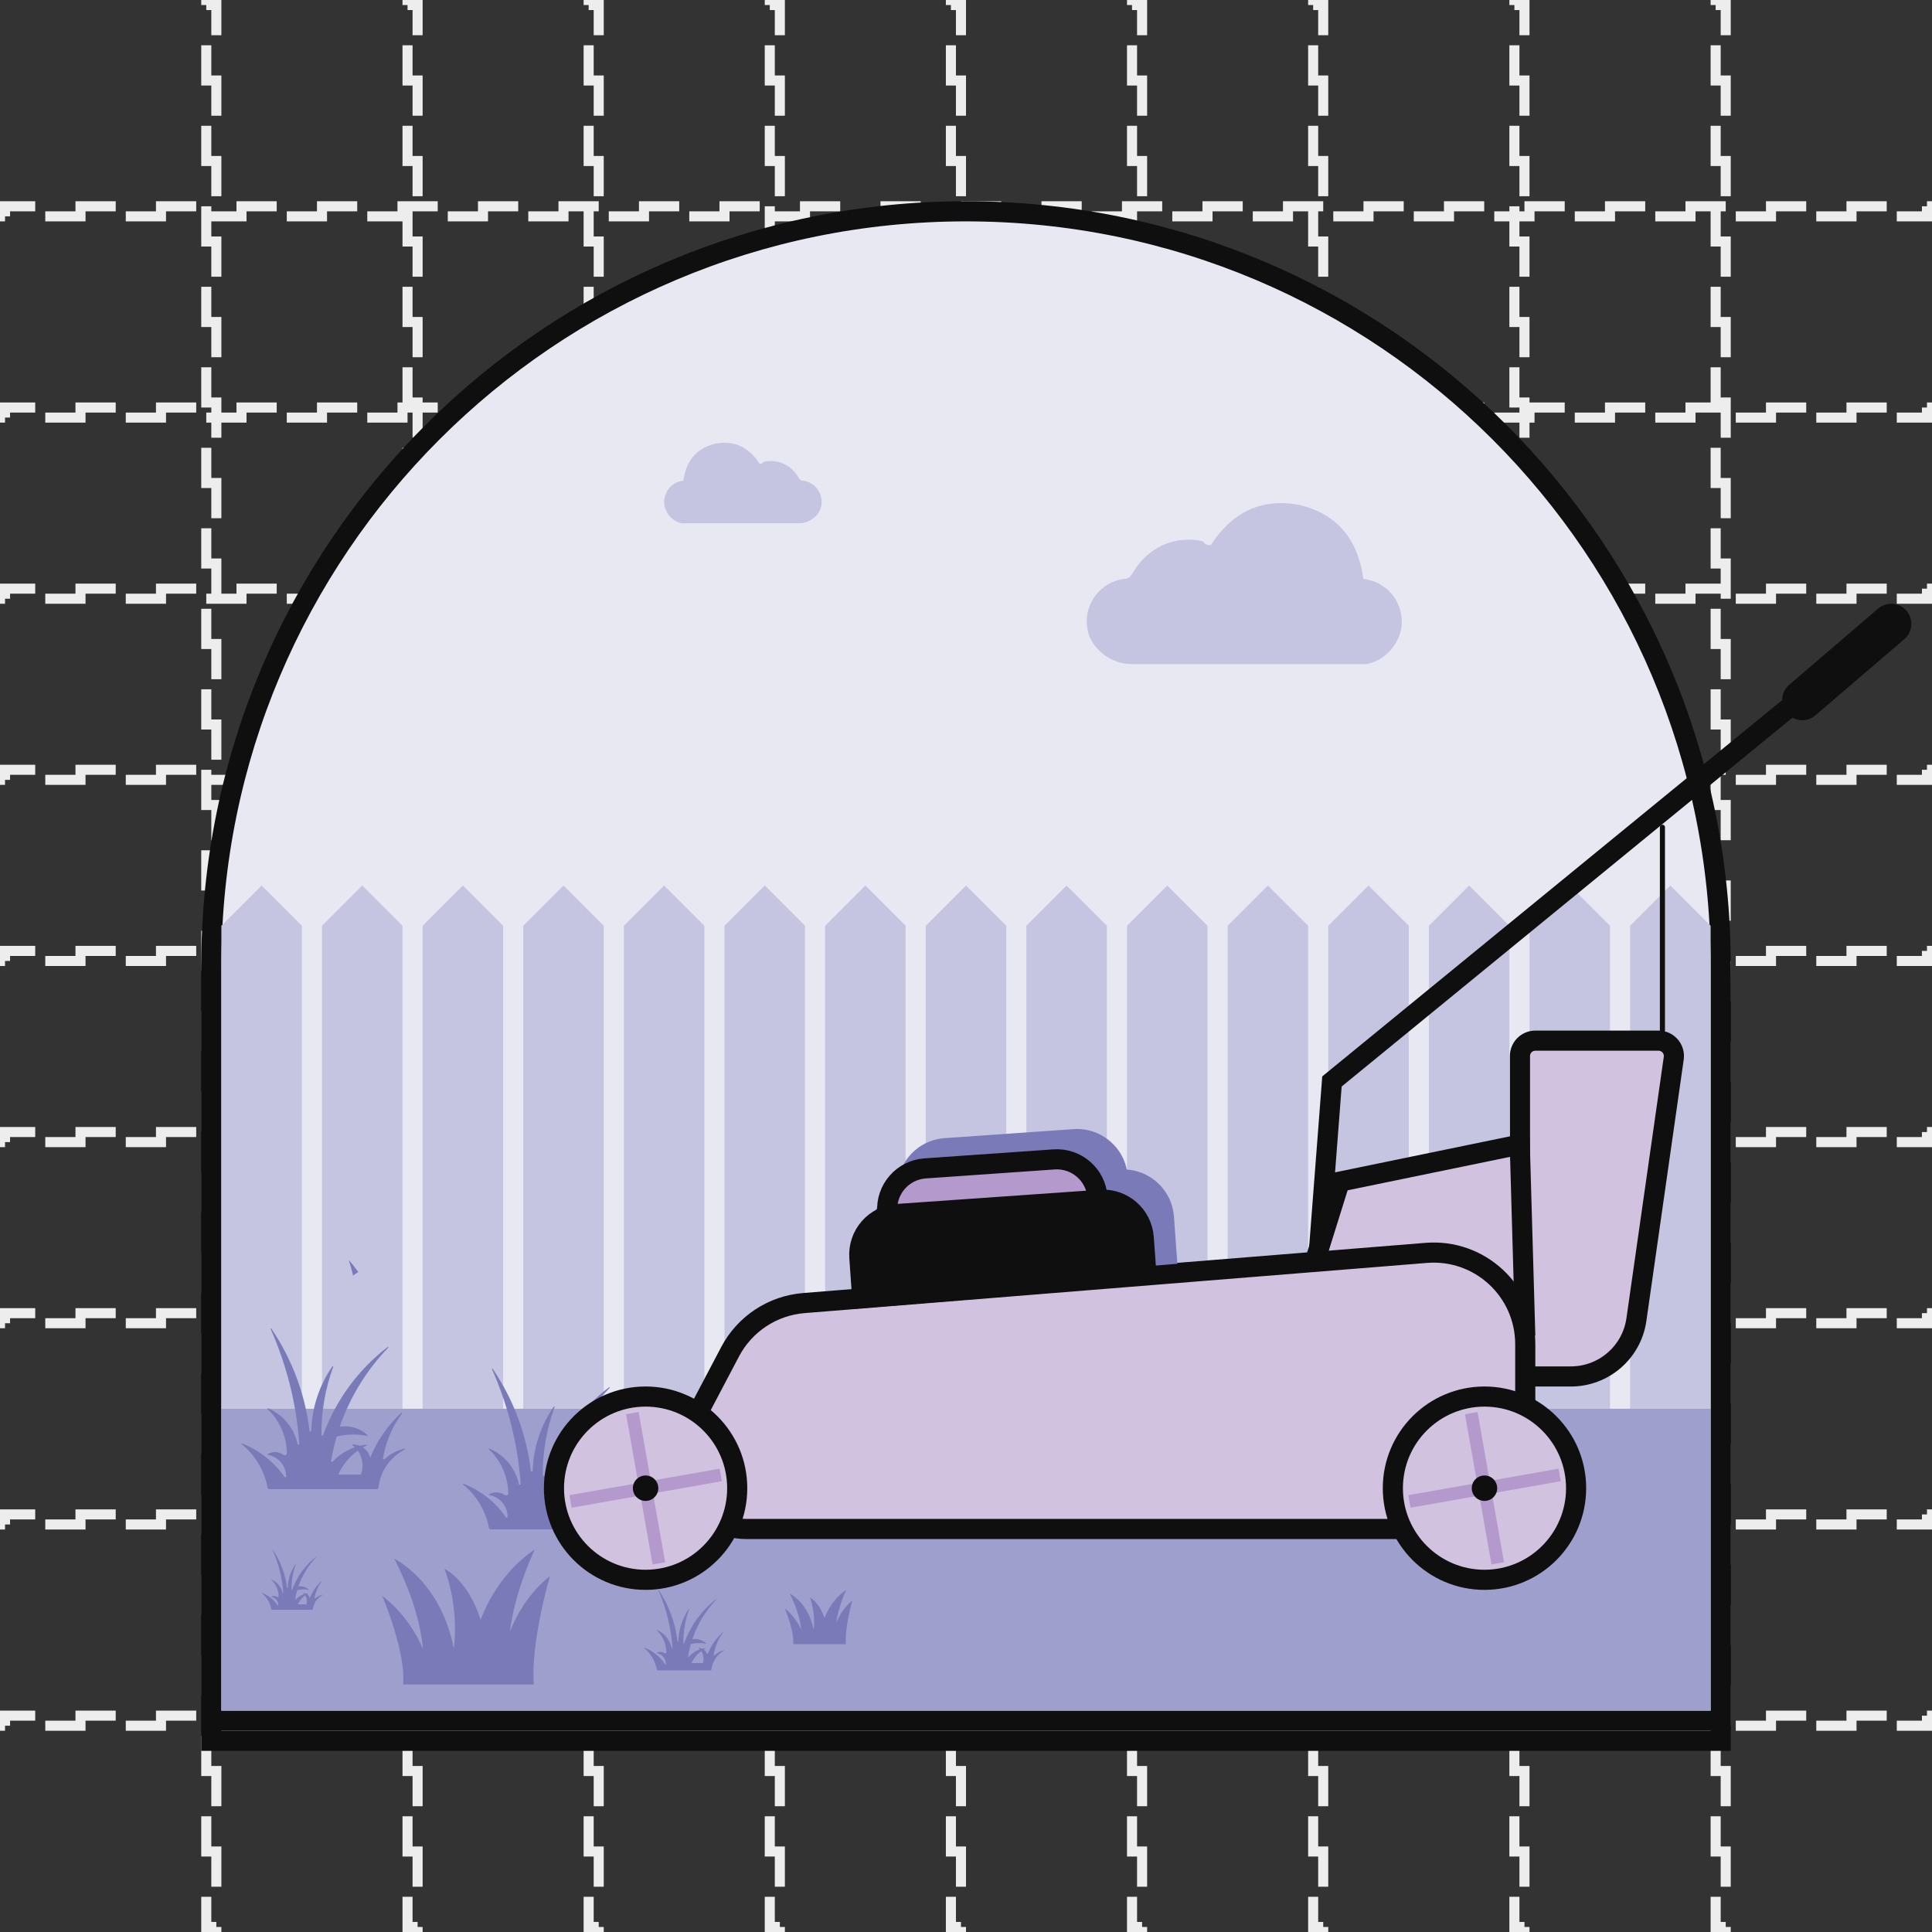
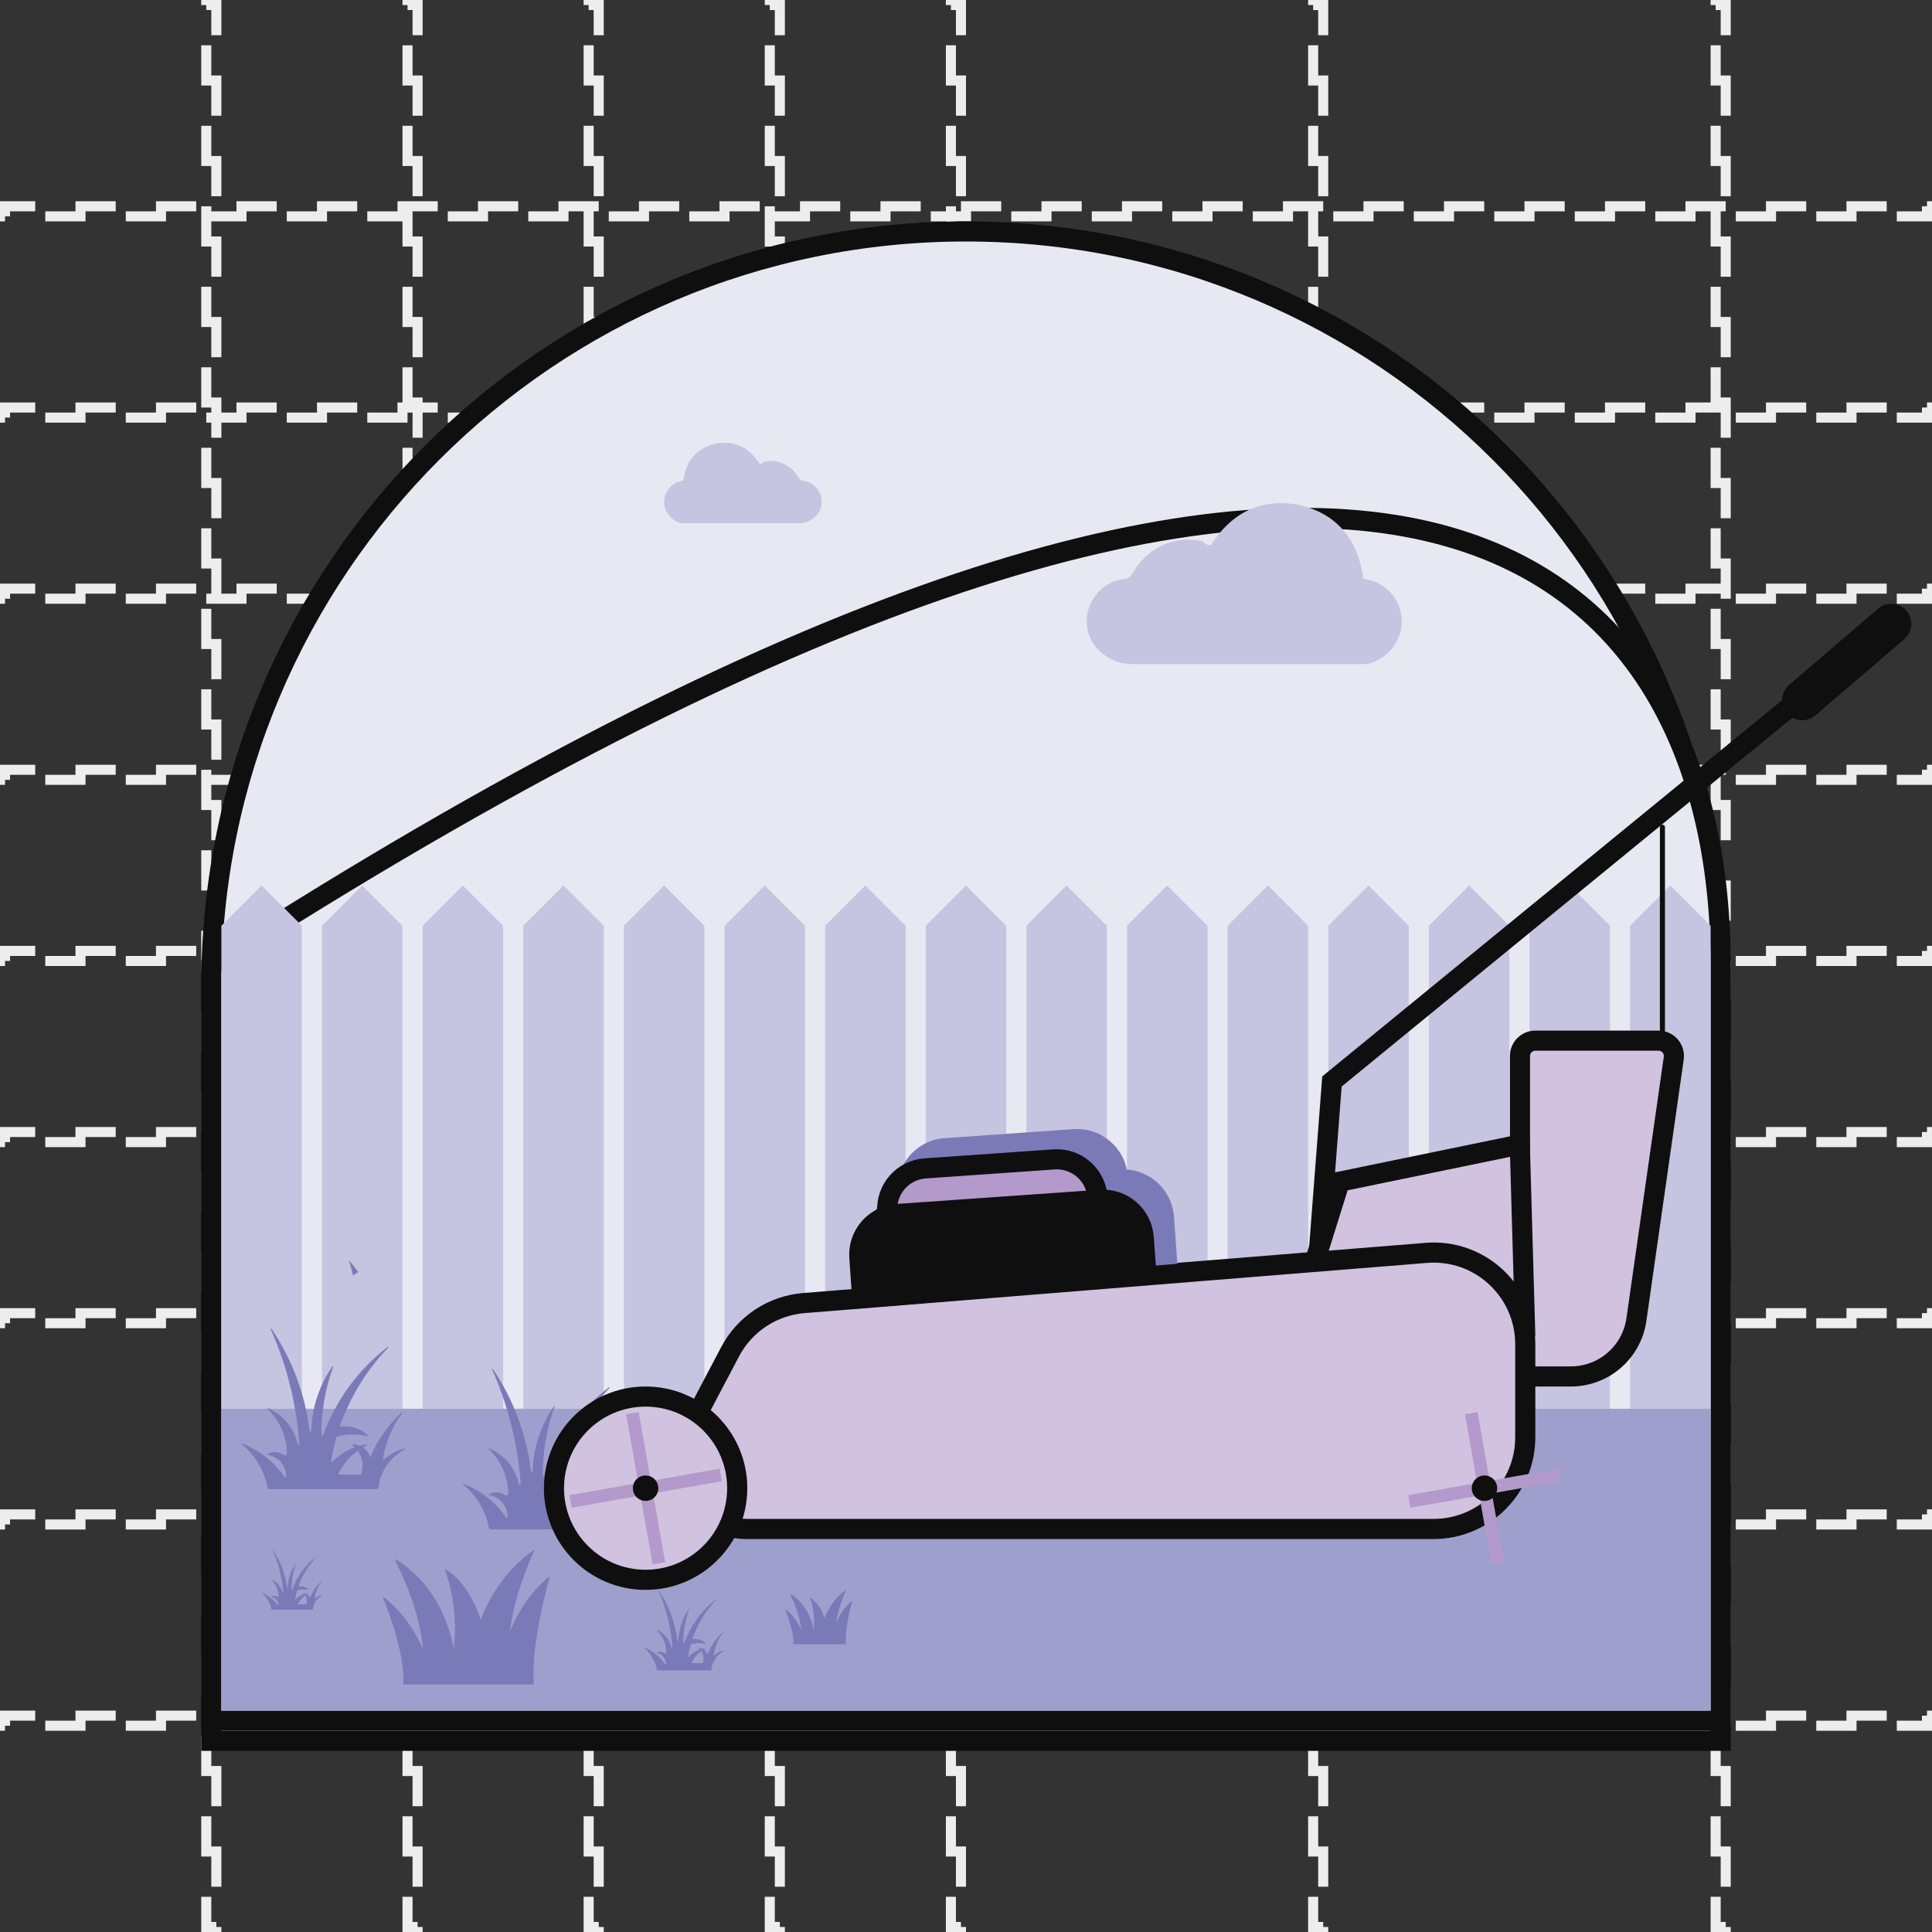
<svg xmlns="http://www.w3.org/2000/svg" width="96" height="96" viewBox="0 0 96 96" fill="none">
  <rect x="0" y="0" width="96" height="96" fill="#333333" stroke="none" />
  <g clip-path="url(#clip0_6602_41748)">
    <rect x="10.25" y="0.25" width="0.5" height="95.5" stroke="#EEEDED" stroke-width="0.5" stroke-dasharray="2 2" />
    <rect x="20.25" y="0.25" width="0.5" height="95.5" stroke="#EEEDED" stroke-width="0.5" stroke-dasharray="2 2" />
    <rect x="29.25" y="0.25" width="0.5" height="95.5" stroke="#EEEDED" stroke-width="0.5" stroke-dasharray="2 2" />
    <rect x="38.25" y="0.25" width="0.5" height="95.5" stroke="#EEEDED" stroke-width="0.5" stroke-dasharray="2 2" />
    <rect x="47.25" y="0.25" width="0.5" height="95.5" stroke="#EEEDED" stroke-width="0.5" stroke-dasharray="2 2" />
-     <rect x="56.25" y="0.25" width="0.5" height="95.5" stroke="#EEEDED" stroke-width="0.5" stroke-dasharray="2 2" />
    <rect x="65.25" y="0.25" width="0.5" height="95.5" stroke="#EEEDED" stroke-width="0.5" stroke-dasharray="2 2" />
-     <rect x="75.25" y="0.25" width="0.5" height="95.5" stroke="#EEEDED" stroke-width="0.5" stroke-dasharray="2 2" />
    <rect x="85.25" y="0.25" width="0.5" height="95.5" stroke="#EEEDED" stroke-width="0.5" stroke-dasharray="2 2" />
    <rect x="95.75" y="10.25" width="0.5" height="95.5" transform="rotate(90 95.75 10.25)" stroke="#EEEDED" stroke-width="0.5" stroke-dasharray="2 2" />
    <rect x="95.75" y="20.25" width="0.5" height="95.5" transform="rotate(90 95.75 20.25)" stroke="#EEEDED" stroke-width="0.5" stroke-dasharray="2 2" />
    <rect x="95.75" y="29.25" width="0.5" height="95.5" transform="rotate(90 95.75 29.25)" stroke="#EEEDED" stroke-width="0.5" stroke-dasharray="2 2" />
    <rect x="95.75" y="38.25" width="0.5" height="95.5" transform="rotate(90 95.75 38.25)" stroke="#EEEDED" stroke-width="0.5" stroke-dasharray="2 2" />
    <rect x="95.75" y="47.25" width="0.5" height="95.5" transform="rotate(90 95.75 47.25)" stroke="#EEEDED" stroke-width="0.5" stroke-dasharray="2 2" />
    <rect x="95.75" y="56.25" width="0.5" height="95.5" transform="rotate(90 95.75 56.25)" stroke="#EEEDED" stroke-width="0.5" stroke-dasharray="2 2" />
    <rect x="95.75" y="65.25" width="0.5" height="95.5" transform="rotate(90 95.75 65.25)" stroke="#EEEDED" stroke-width="0.5" stroke-dasharray="2 2" />
    <rect x="95.75" y="75.25" width="0.5" height="95.5" transform="rotate(90 95.75 75.25)" stroke="#EEEDED" stroke-width="0.5" stroke-dasharray="2 2" />
    <rect x="95.75" y="85.25" width="0.5" height="95.5" transform="rotate(90 95.75 85.25)" stroke="#EEEDED" stroke-width="0.5" stroke-dasharray="2 2" />
    <path d="M10.5 49C10.5 28.289 27.289 11.5 48 11.5C68.711 11.5 85.5 28.289 85.5 49V86.5H10.5V49Z" fill="#E8E8F3" stroke="#100F0F" />
-     <path d="M10.5 48C10.5 27.289 27.289 10.5 48 10.5C68.711 10.5 85.5 27.289 85.5 48V85.5H10.5V48Z" fill="#E8E8F3" stroke="#100F0F" />
+     <path d="M10.5 48C68.711 10.5 85.5 27.289 85.5 48V85.5H10.5V48Z" fill="#E8E8F3" stroke="#100F0F" />
    <path d="M37.747 23.045C37.233 22.242 36.494 21.856 35.53 22.049C34.599 22.274 34.084 22.916 33.956 23.88C33.795 23.912 33.635 23.944 33.506 24.04C33.121 24.265 32.928 24.747 33.025 25.165C33.121 25.582 33.474 25.936 33.892 26H34.117H39.706C40.22 26 40.638 25.647 40.767 25.293C40.991 24.651 40.574 23.976 39.899 23.88C39.771 23.88 39.739 23.816 39.674 23.719C39.321 23.109 38.646 22.788 37.94 22.948C37.907 23.013 37.843 23.045 37.747 23.045L37.747 23.045Z" fill="#C5C5E1" />
    <path d="M60.162 27.09C61.19 25.483 62.668 24.712 64.595 25.098C66.458 25.548 67.486 26.833 67.743 28.76C68.064 28.824 68.386 28.888 68.643 29.081C69.413 29.531 69.799 30.494 69.606 31.329C69.413 32.165 68.707 32.871 67.871 33H67.422H56.242C55.214 33 54.38 32.293 54.122 31.587C53.672 30.302 54.508 28.953 55.857 28.76C56.114 28.76 56.178 28.631 56.307 28.439C57.013 27.218 58.362 26.576 59.776 26.897C59.841 27.025 59.969 27.09 60.162 27.09L60.162 27.09Z" fill="#C5C5E1" />
    <path d="M11 46L13 44L15 46V70H11V46Z" fill="#C5C5E1" />
    <path d="M16 46L18 44L20 46V70H16V46Z" fill="#C5C5E1" />
    <path d="M21 46L23 44L25 46V70H21V46Z" fill="#C5C5E1" />
    <path d="M26 46L28 44L30 46V70H26V46Z" fill="#C5C5E1" />
    <path d="M31 46L33 44L35 46V70H31V46Z" fill="#C5C5E1" />
    <path d="M36 46L38 44L40 46V70H36V46Z" fill="#C5C5E1" />
    <path d="M41 46L43 44L45 46V70H41V46Z" fill="#C5C5E1" />
    <path d="M46 46L48 44L50 46V70H46V46Z" fill="#C5C5E1" />
    <path d="M51 46L53 44L55 46V70H51V46Z" fill="#C5C5E1" />
    <path d="M56 46L58 44L60 46V70H56V46Z" fill="#C5C5E1" />
    <path d="M61 46L63 44L65 46V70H61V46Z" fill="#C5C5E1" />
    <path d="M66 46L68 44L70 46V70H66V46Z" fill="#C5C5E1" />
    <path d="M71 46L73 44L75 46V70H71V46Z" fill="#C5C5E1" />
    <path d="M76 46L78 44L80 46V70H76V46Z" fill="#C5C5E1" />
    <path d="M81 46L83 44L85 46V70H81V46Z" fill="#C5C5E1" />
    <rect x="11" y="70" width="74" height="15" fill="#9F9FCD" />
    <path fill-rule="evenodd" clip-rule="evenodd" d="M17.671 63.029L17.671 63.029L17.671 63.029L17.671 63.029L17.671 63.029L17.671 63.029L17.671 63.029C17.716 63.089 17.761 63.148 17.805 63.203C17.775 63.223 17.748 63.24 17.723 63.256C17.654 63.3 17.6 63.334 17.546 63.388C17.436 62.908 17.325 62.612 17.325 62.612C17.454 62.742 17.565 62.889 17.671 63.029L17.671 63.029ZM30.384 74.051C30.463 73.208 31.178 72.636 31.178 72.636C30.987 73.339 31.001 73.836 31.013 74.004C31.043 73.996 31.074 73.988 31.104 73.981C31.113 73.981 31.122 73.987 31.125 73.996C31.128 74.004 31.126 74.014 31.119 74.02C31.085 74.037 31.052 74.055 31.02 74.073V75.02H30.089C29.94 75.293 29.842 75.595 29.806 75.913C29.8 75.958 29.762 75.993 29.716 75.993H24.383C24.339 75.993 24.301 75.961 24.294 75.916C24.134 75.07 23.679 74.308 23.011 73.764C23.001 73.758 22.997 73.745 23.003 73.735C23.009 73.724 23.022 73.721 23.032 73.726V73.727C23.885 74.06 24.619 74.639 25.141 75.391C25.152 75.406 25.171 75.413 25.189 75.408C25.207 75.403 25.219 75.387 25.22 75.368C25.22 75.109 25.127 74.858 24.959 74.66C24.791 74.463 24.558 74.331 24.302 74.289C24.294 74.287 24.288 74.281 24.286 74.272C24.285 74.264 24.288 74.256 24.295 74.251C24.416 74.18 24.555 74.147 24.695 74.154C24.835 74.16 24.971 74.207 25.084 74.289C25.118 74.313 25.162 74.317 25.198 74.297C25.235 74.278 25.258 74.24 25.257 74.199C25.249 73.79 25.161 73.386 24.996 73.011C24.831 72.636 24.593 72.297 24.296 72.015C24.286 72.008 24.282 71.995 24.289 71.984C24.295 71.974 24.309 71.97 24.319 71.977C25.066 72.295 25.613 72.955 25.787 73.748C25.791 73.771 25.814 73.787 25.837 73.782C25.86 73.778 25.876 73.756 25.872 73.732C25.73 71.764 25.247 69.835 24.446 68.031C24.443 68.025 24.443 68.017 24.447 68.011C24.45 68.005 24.456 68.001 24.462 68L24.465 68.013C24.472 68.011 24.48 68.014 24.485 68.02C25.511 69.535 26.161 71.273 26.38 73.089C26.382 73.113 26.402 73.132 26.426 73.13C26.45 73.129 26.469 73.109 26.468 73.084C26.5 71.942 26.865 70.833 27.518 69.895C27.524 69.884 27.538 69.881 27.548 69.887C27.559 69.894 27.562 69.907 27.556 69.918C27.162 71 26.964 72.144 26.971 73.296C26.971 73.317 26.986 73.336 27.007 73.339C27.028 73.343 27.048 73.331 27.055 73.311C27.686 71.574 28.801 70.053 30.267 68.928C30.276 68.923 30.286 68.925 30.293 68.933C30.3 68.94 30.301 68.951 30.296 68.959C29.314 69.975 28.545 71.175 28.032 72.489C28.105 72.52 28.284 72.621 28.452 72.9C28.654 72.939 28.849 73.015 29.024 73.127C29.444 72.122 30.225 72 30.225 72C29.378 72.89 29.523 73.794 29.577 74.022C29.616 73.943 29.657 73.865 29.699 73.788C29.728 73.602 29.72 73.373 29.7 73.145C29.748 72.986 29.827 72.795 29.954 72.62C30.035 72.778 30.101 72.932 30.154 73.078C30.388 72.761 30.653 72.467 30.945 72.199C30.953 72.191 30.968 72.19 30.976 72.199C30.985 72.207 30.986 72.221 30.977 72.23C30.686 72.622 30.454 73.052 30.285 73.507C30.349 73.761 30.372 73.952 30.381 74.032L30.384 74.051ZM28.159 75.02V74.685C28.019 74.866 27.9 75.061 27.803 75.27H28.937C28.967 75.188 28.987 75.104 29 75.02H28.159ZM28.746 73.798C28.774 73.805 28.801 73.813 28.828 73.823C28.861 73.631 28.905 73.459 28.957 73.305C28.846 73.292 28.735 73.285 28.625 73.282C28.673 73.427 28.715 73.598 28.746 73.798ZM28.017 72.528C28.042 72.613 28.062 72.734 28.08 72.873C28.015 72.875 27.949 72.882 27.884 72.892C27.926 72.77 27.971 72.649 28.017 72.528ZM28.159 74.066C28.159 74.066 28.149 73.699 28.121 73.309C27.989 73.326 27.858 73.35 27.729 73.382C27.613 73.78 27.52 74.185 27.451 74.594C27.447 74.613 27.456 74.632 27.474 74.641C27.491 74.65 27.512 74.647 27.526 74.632C27.711 74.434 27.925 74.265 28.159 74.131V74.066ZM20.03 83.7H26.525C26.355 81.65 27.322 78.327 27.322 78.327C27.322 78.327 26.108 79.153 25.337 81.066C25.596 78.989 26.573 77 26.573 77C26.573 77 24.83 78.006 23.883 80.485C23.235 78.465 22.084 77.952 22.084 77.952C22.084 77.952 22.813 79.693 22.552 81.918C21.883 78.53 19.59 77.454 19.59 77.454C19.59 77.454 20.847 79.76 21.01 81.92C20.245 80.145 19 79.313 19 79.313C19 79.313 20.187 82.12 20.029 83.7H20.03ZM42.032 81.7H39.415H39.415C39.478 81.063 39 79.932 39 79.932C39 79.932 39.502 80.267 39.81 80.983C39.744 80.112 39.238 79.183 39.238 79.183C39.238 79.183 40.162 79.617 40.431 80.982C40.536 80.085 40.243 79.384 40.243 79.384C40.243 79.384 40.706 79.59 40.968 80.404C41.349 79.406 42.052 79 42.052 79C42.052 79 41.658 79.802 41.554 80.638C41.864 79.868 42.353 79.535 42.353 79.535C42.353 79.535 41.964 80.874 42.032 81.7ZM13.462 66C13.456 66.001 13.45 66.005 13.447 66.011C13.443 66.017 13.443 66.025 13.446 66.031C14.247 67.835 14.73 69.764 14.872 71.732C14.876 71.756 14.861 71.778 14.837 71.782C14.814 71.787 14.791 71.771 14.787 71.748C14.613 70.955 14.066 70.295 13.319 69.977C13.309 69.97 13.295 69.974 13.289 69.984C13.283 69.995 13.286 70.008 13.296 70.015C13.593 70.297 13.831 70.636 13.996 71.011C14.161 71.386 14.249 71.79 14.257 72.199C14.258 72.24 14.235 72.278 14.198 72.297C14.162 72.317 14.118 72.313 14.085 72.289C13.97 72.207 13.835 72.16 13.695 72.154C13.555 72.147 13.416 72.18 13.295 72.251C13.288 72.256 13.285 72.264 13.286 72.272C13.288 72.281 13.294 72.287 13.302 72.289C13.558 72.331 13.791 72.463 13.959 72.66C14.127 72.858 14.22 73.109 14.22 73.368C14.219 73.387 14.207 73.403 14.189 73.408C14.171 73.413 14.152 73.406 14.141 73.391C13.619 72.639 12.885 72.06 12.032 71.727V71.726C12.022 71.721 12.009 71.724 12.003 71.735C11.997 71.745 12.001 71.758 12.011 71.764C12.679 72.308 13.134 73.07 13.294 73.916C13.301 73.961 13.339 73.993 13.383 73.993H18.716C18.762 73.993 18.8 73.958 18.806 73.913C18.898 73.101 19.391 72.391 20.119 72.02C20.126 72.014 20.128 72.004 20.125 71.996C20.122 71.987 20.113 71.981 20.104 71.981C19.731 72.066 19.386 72.246 19.104 72.504C19.09 72.516 19.07 72.518 19.054 72.51C19.038 72.501 19.029 72.483 19.032 72.465C19.164 71.656 19.488 70.889 19.977 70.23C19.986 70.221 19.985 70.207 19.976 70.199C19.968 70.19 19.953 70.191 19.945 70.199C19.27 70.818 18.741 71.579 18.395 72.427C18.34 72.221 18.213 72.042 18.037 71.922C18.099 71.885 18.162 71.851 18.226 71.82C18.233 71.814 18.236 71.805 18.233 71.796C18.23 71.788 18.222 71.782 18.213 71.781C18.102 71.795 17.99 71.815 17.881 71.843C17.767 71.795 17.644 71.771 17.52 71.773C17.512 71.774 17.504 71.78 17.501 71.788C17.498 71.797 17.501 71.806 17.508 71.812C17.55 71.844 17.59 71.88 17.628 71.917C17.208 72.062 16.829 72.308 16.526 72.632C16.512 72.647 16.491 72.65 16.474 72.641C16.456 72.632 16.447 72.613 16.451 72.594C16.52 72.185 16.613 71.78 16.729 71.382C17.226 71.26 17.744 71.249 18.246 71.352C18.256 71.355 18.268 71.35 18.272 71.341C18.277 71.331 18.274 71.319 18.266 71.313C17.895 70.967 17.385 70.812 16.884 70.892C17.391 69.421 18.214 68.078 19.296 66.959C19.301 66.951 19.3 66.94 19.293 66.933C19.286 66.925 19.276 66.923 19.267 66.928C17.801 68.053 16.686 69.574 16.055 71.311C16.048 71.331 16.028 71.343 16.007 71.339C15.986 71.336 15.971 71.317 15.971 71.296C15.964 70.144 16.162 69 16.556 67.918C16.562 67.907 16.559 67.894 16.548 67.887C16.538 67.881 16.524 67.884 16.518 67.895C15.865 68.833 15.5 69.942 15.467 71.084C15.469 71.109 15.45 71.129 15.426 71.13C15.402 71.132 15.382 71.113 15.38 71.089C15.161 69.273 14.511 67.535 13.485 66.02C13.48 66.014 13.472 66.011 13.464 66.013L13.462 66ZM17.778 72.082C18.02 72.429 18.08 72.871 17.937 73.27H16.803C17.022 72.798 17.358 72.389 17.778 72.082ZM13.541 77.004C13.542 77.002 13.544 77.001 13.547 77L13.548 77.005C13.551 77.004 13.554 77.005 13.556 77.008C13.939 77.574 14.182 78.224 14.264 78.904C14.265 78.913 14.273 78.92 14.282 78.919C14.291 78.919 14.298 78.911 14.297 78.902C14.309 78.475 14.446 78.06 14.69 77.709C14.693 77.705 14.697 77.704 14.701 77.706C14.705 77.709 14.707 77.713 14.704 77.717C14.557 78.122 14.483 78.55 14.486 78.981C14.485 78.989 14.491 78.996 14.499 78.997C14.507 78.999 14.514 78.994 14.517 78.987C14.753 78.337 15.17 77.768 15.718 77.347C15.722 77.346 15.726 77.346 15.728 77.349C15.731 77.352 15.731 77.356 15.729 77.359C15.325 77.777 15.017 78.28 14.827 78.83C15.014 78.8 15.205 78.858 15.344 78.988C15.347 78.99 15.348 78.994 15.346 78.998C15.345 79.001 15.34 79.003 15.337 79.002C15.149 78.964 14.955 78.968 14.769 79.013C14.725 79.162 14.691 79.314 14.665 79.467C14.664 79.474 14.667 79.481 14.674 79.484C14.68 79.488 14.688 79.486 14.693 79.481C14.807 79.36 14.948 79.268 15.105 79.213C15.091 79.2 15.076 79.186 15.06 79.174C15.058 79.172 15.057 79.168 15.058 79.165C15.059 79.162 15.062 79.16 15.065 79.16C15.111 79.159 15.157 79.168 15.2 79.186C15.241 79.175 15.282 79.168 15.324 79.163C15.328 79.163 15.331 79.165 15.332 79.168C15.333 79.171 15.332 79.175 15.329 79.177C15.305 79.189 15.281 79.202 15.258 79.215C15.324 79.26 15.372 79.327 15.392 79.404C15.521 79.087 15.719 78.802 15.972 78.571C15.975 78.568 15.98 78.567 15.984 78.571C15.987 78.574 15.987 78.579 15.984 78.582C15.801 78.829 15.68 79.116 15.63 79.418C15.629 79.425 15.633 79.432 15.639 79.435C15.645 79.438 15.652 79.437 15.657 79.433C15.763 79.337 15.892 79.269 16.032 79.238C16.035 79.237 16.038 79.24 16.039 79.243C16.041 79.246 16.04 79.25 16.037 79.252C15.765 79.391 15.58 79.656 15.546 79.96C15.544 79.977 15.53 79.99 15.512 79.99H13.518C13.501 79.99 13.487 79.978 13.484 79.961C13.424 79.645 13.254 79.36 13.004 79.156C13 79.154 12.999 79.149 13.001 79.145C13.003 79.141 13.008 79.14 13.012 79.142V79.142C13.331 79.267 13.606 79.484 13.801 79.765C13.805 79.771 13.812 79.773 13.819 79.771C13.825 79.769 13.83 79.763 13.831 79.756C13.83 79.659 13.796 79.565 13.733 79.492C13.67 79.418 13.583 79.368 13.487 79.353C13.484 79.352 13.482 79.349 13.481 79.346C13.481 79.343 13.482 79.34 13.484 79.338C13.53 79.312 13.582 79.299 13.634 79.302C13.687 79.305 13.737 79.322 13.78 79.353C13.792 79.362 13.809 79.363 13.822 79.356C13.836 79.349 13.845 79.335 13.844 79.319C13.841 79.166 13.808 79.015 13.746 78.874C13.685 78.734 13.596 78.608 13.485 78.502C13.481 78.499 13.48 78.494 13.482 78.49C13.484 78.487 13.489 78.485 13.493 78.487C13.773 78.607 13.977 78.853 14.042 79.15C14.044 79.159 14.053 79.165 14.061 79.163C14.07 79.162 14.076 79.153 14.074 79.144C14.021 78.408 13.841 77.686 13.541 77.012C13.54 77.009 13.54 77.007 13.541 77.004ZM15.221 79.719C15.274 79.57 15.252 79.405 15.161 79.275C15.004 79.39 14.879 79.543 14.797 79.719H15.221ZM32.712 79.006C32.714 79.003 32.717 79.001 32.72 79L32.721 79.006C32.725 79.006 32.729 79.007 32.731 79.01C33.236 79.768 33.556 80.638 33.664 81.547C33.665 81.559 33.675 81.568 33.687 81.567C33.698 81.567 33.707 81.556 33.707 81.544C33.723 80.972 33.902 80.418 34.224 79.948C34.227 79.943 34.234 79.941 34.239 79.945C34.244 79.948 34.245 79.954 34.242 79.96C34.049 80.501 33.951 81.074 33.955 81.65C33.954 81.661 33.962 81.67 33.972 81.672C33.983 81.674 33.993 81.668 33.996 81.658C34.307 80.788 34.855 80.028 35.577 79.465C35.581 79.462 35.587 79.463 35.59 79.467C35.593 79.47 35.594 79.476 35.591 79.48C35.059 80.04 34.654 80.712 34.404 81.448C34.651 81.408 34.902 81.486 35.084 81.659C35.088 81.662 35.09 81.668 35.087 81.673C35.085 81.677 35.08 81.68 35.075 81.678C34.828 81.627 34.572 81.632 34.328 81.694C34.27 81.893 34.225 82.095 34.191 82.3C34.189 82.309 34.194 82.319 34.202 82.324C34.211 82.328 34.221 82.326 34.227 82.319C34.377 82.157 34.563 82.034 34.77 81.961C34.752 81.942 34.732 81.925 34.711 81.909C34.708 81.906 34.706 81.901 34.708 81.897C34.709 81.892 34.713 81.889 34.717 81.889C34.778 81.888 34.839 81.9 34.895 81.924C34.949 81.91 35.003 81.9 35.058 81.893C35.063 81.893 35.067 81.896 35.068 81.901C35.069 81.905 35.068 81.909 35.065 81.912C35.033 81.928 35.002 81.945 34.972 81.963C35.058 82.024 35.121 82.113 35.148 82.216C35.318 81.792 35.578 81.411 35.911 81.102C35.915 81.097 35.922 81.097 35.926 81.101C35.931 81.105 35.931 81.112 35.927 81.117C35.686 81.447 35.526 81.83 35.461 82.236C35.46 82.245 35.464 82.253 35.472 82.258C35.48 82.262 35.49 82.261 35.496 82.255C35.636 82.126 35.805 82.036 35.989 81.993C35.994 81.993 35.998 81.996 35.999 82C36.001 82.005 36 82.01 35.996 82.013C35.638 82.198 35.395 82.554 35.35 82.96C35.347 82.983 35.328 83 35.306 83H32.681C32.659 83 32.64 82.984 32.637 82.962C32.558 82.538 32.334 82.157 32.005 81.885C32 81.882 31.998 81.875 32.001 81.87C32.004 81.865 32.011 81.863 32.016 81.866V81.866C32.436 82.033 32.797 82.323 33.054 82.699C33.059 82.706 33.069 82.71 33.077 82.707C33.086 82.704 33.092 82.697 33.093 82.687C33.093 82.558 33.047 82.432 32.964 82.333C32.882 82.234 32.767 82.168 32.641 82.147C32.637 82.146 32.634 82.143 32.633 82.139C32.632 82.135 32.634 82.131 32.637 82.128C32.697 82.093 32.766 82.076 32.834 82.079C32.903 82.083 32.97 82.106 33.026 82.147C33.042 82.159 33.064 82.161 33.082 82.151C33.1 82.142 33.111 82.123 33.111 82.102C33.107 81.897 33.063 81.695 32.982 81.507C32.901 81.32 32.784 81.15 32.638 81.009C32.633 81.006 32.631 80.999 32.634 80.994C32.638 80.989 32.644 80.987 32.649 80.99C33.017 81.149 33.286 81.48 33.372 81.876C33.374 81.888 33.385 81.896 33.396 81.894C33.408 81.892 33.416 81.88 33.414 81.869C33.344 80.883 33.106 79.918 32.712 79.016C32.71 79.012 32.71 79.009 32.712 79.006ZM34.922 82.638C34.992 82.439 34.963 82.217 34.844 82.043C34.637 82.197 34.472 82.402 34.364 82.638H34.922Z" fill="#7B7AB9" />
    <path d="M75.526 52.474C75.526 52.052 75.868 51.71 76.29 51.71H82.412C82.876 51.71 83.233 52.122 83.168 52.581L81.312 65.57C81.081 67.191 79.693 68.395 78.056 68.395H75.526V52.474Z" fill="#D1C2E0" stroke="#100F0F" />
    <path d="M82.605 51.211V41.105" stroke="#100F0F" stroke-width="0.253" stroke-linecap="round" />
    <path d="M64.338 65.868L66.574 58.715L75.517 56.873L75.775 65.868H64.338Z" fill="#D1C2E0" stroke="#100F0F" />
    <path d="M36.279 67.166C37.006 65.786 38.388 64.874 39.942 64.749L70.871 62.255C73.521 62.041 75.789 64.134 75.789 66.792V71.421C75.789 73.936 73.751 75.974 71.237 75.974H37.092C34.617 75.974 33.029 73.343 34.181 71.152L36.279 67.166Z" fill="#D1C2E0" stroke="#100F0F" />
    <path d="M65.553 61.947L66.184 53.737L93.974 31" stroke="#100F0F" stroke-linecap="round" />
    <path d="M89.553 34.789L93.974 31" stroke="#100F0F" stroke-width="2" stroke-linecap="round" />
-     <circle cx="73.763" cy="73.947" r="4.553" fill="#D1C2E0" stroke="#100F0F" />
    <path d="M73.764 73.948L77.496 73.29M73.764 73.948L70.033 74.606M73.764 73.948L74.422 77.68M73.764 73.948L73.106 70.216" stroke="#B499CC" stroke-width="0.632" />
    <circle cx="73.763" cy="73.948" r="0.632" fill="#100F0F" />
    <circle cx="32.079" cy="73.947" r="4.553" fill="#D1C2E0" stroke="#100F0F" />
    <path d="M32.08 73.948L35.812 73.29M32.08 73.948L28.349 74.606M32.08 73.948L32.739 77.68M32.08 73.948L31.422 70.216" stroke="#B499CC" stroke-width="0.632" />
    <circle cx="32.079" cy="73.948" r="0.632" fill="#100F0F" />
    <path d="M44.592 59.251C44.495 57.859 45.544 56.652 46.936 56.554L53.34 56.106C54.731 56.009 55.939 57.059 56.036 58.45L56.159 60.207L44.715 61.007L44.592 59.251Z" fill="#7B7AB9" />
    <path d="M43.206 61.516C43.108 60.124 44.158 58.917 45.55 58.819L55.637 58.114C57.026 58.017 58.232 59.062 58.333 60.451L58.503 62.796L43.382 64.036L43.206 61.516Z" fill="#7B7AB9" />
    <path d="M44.088 60.22C44.01 59.104 44.852 58.136 45.968 58.057L52.372 57.61C53.488 57.532 54.456 58.373 54.534 59.49L54.622 60.747L44.176 61.478L44.088 60.22Z" fill="#B499CC" stroke="#100F0F" />
    <path d="M42.701 62.485C42.623 61.369 43.465 60.401 44.581 60.323L54.669 59.617C55.783 59.539 56.75 60.378 56.831 61.492L56.965 63.342L42.842 64.501L42.701 62.485Z" fill="#100F0F" stroke="#100F0F" />
  </g>
  <defs>
    <clipPath id="clip0_6602_41748">
      <rect width="96" height="96" fill="white" />
    </clipPath>
  </defs>
</svg>